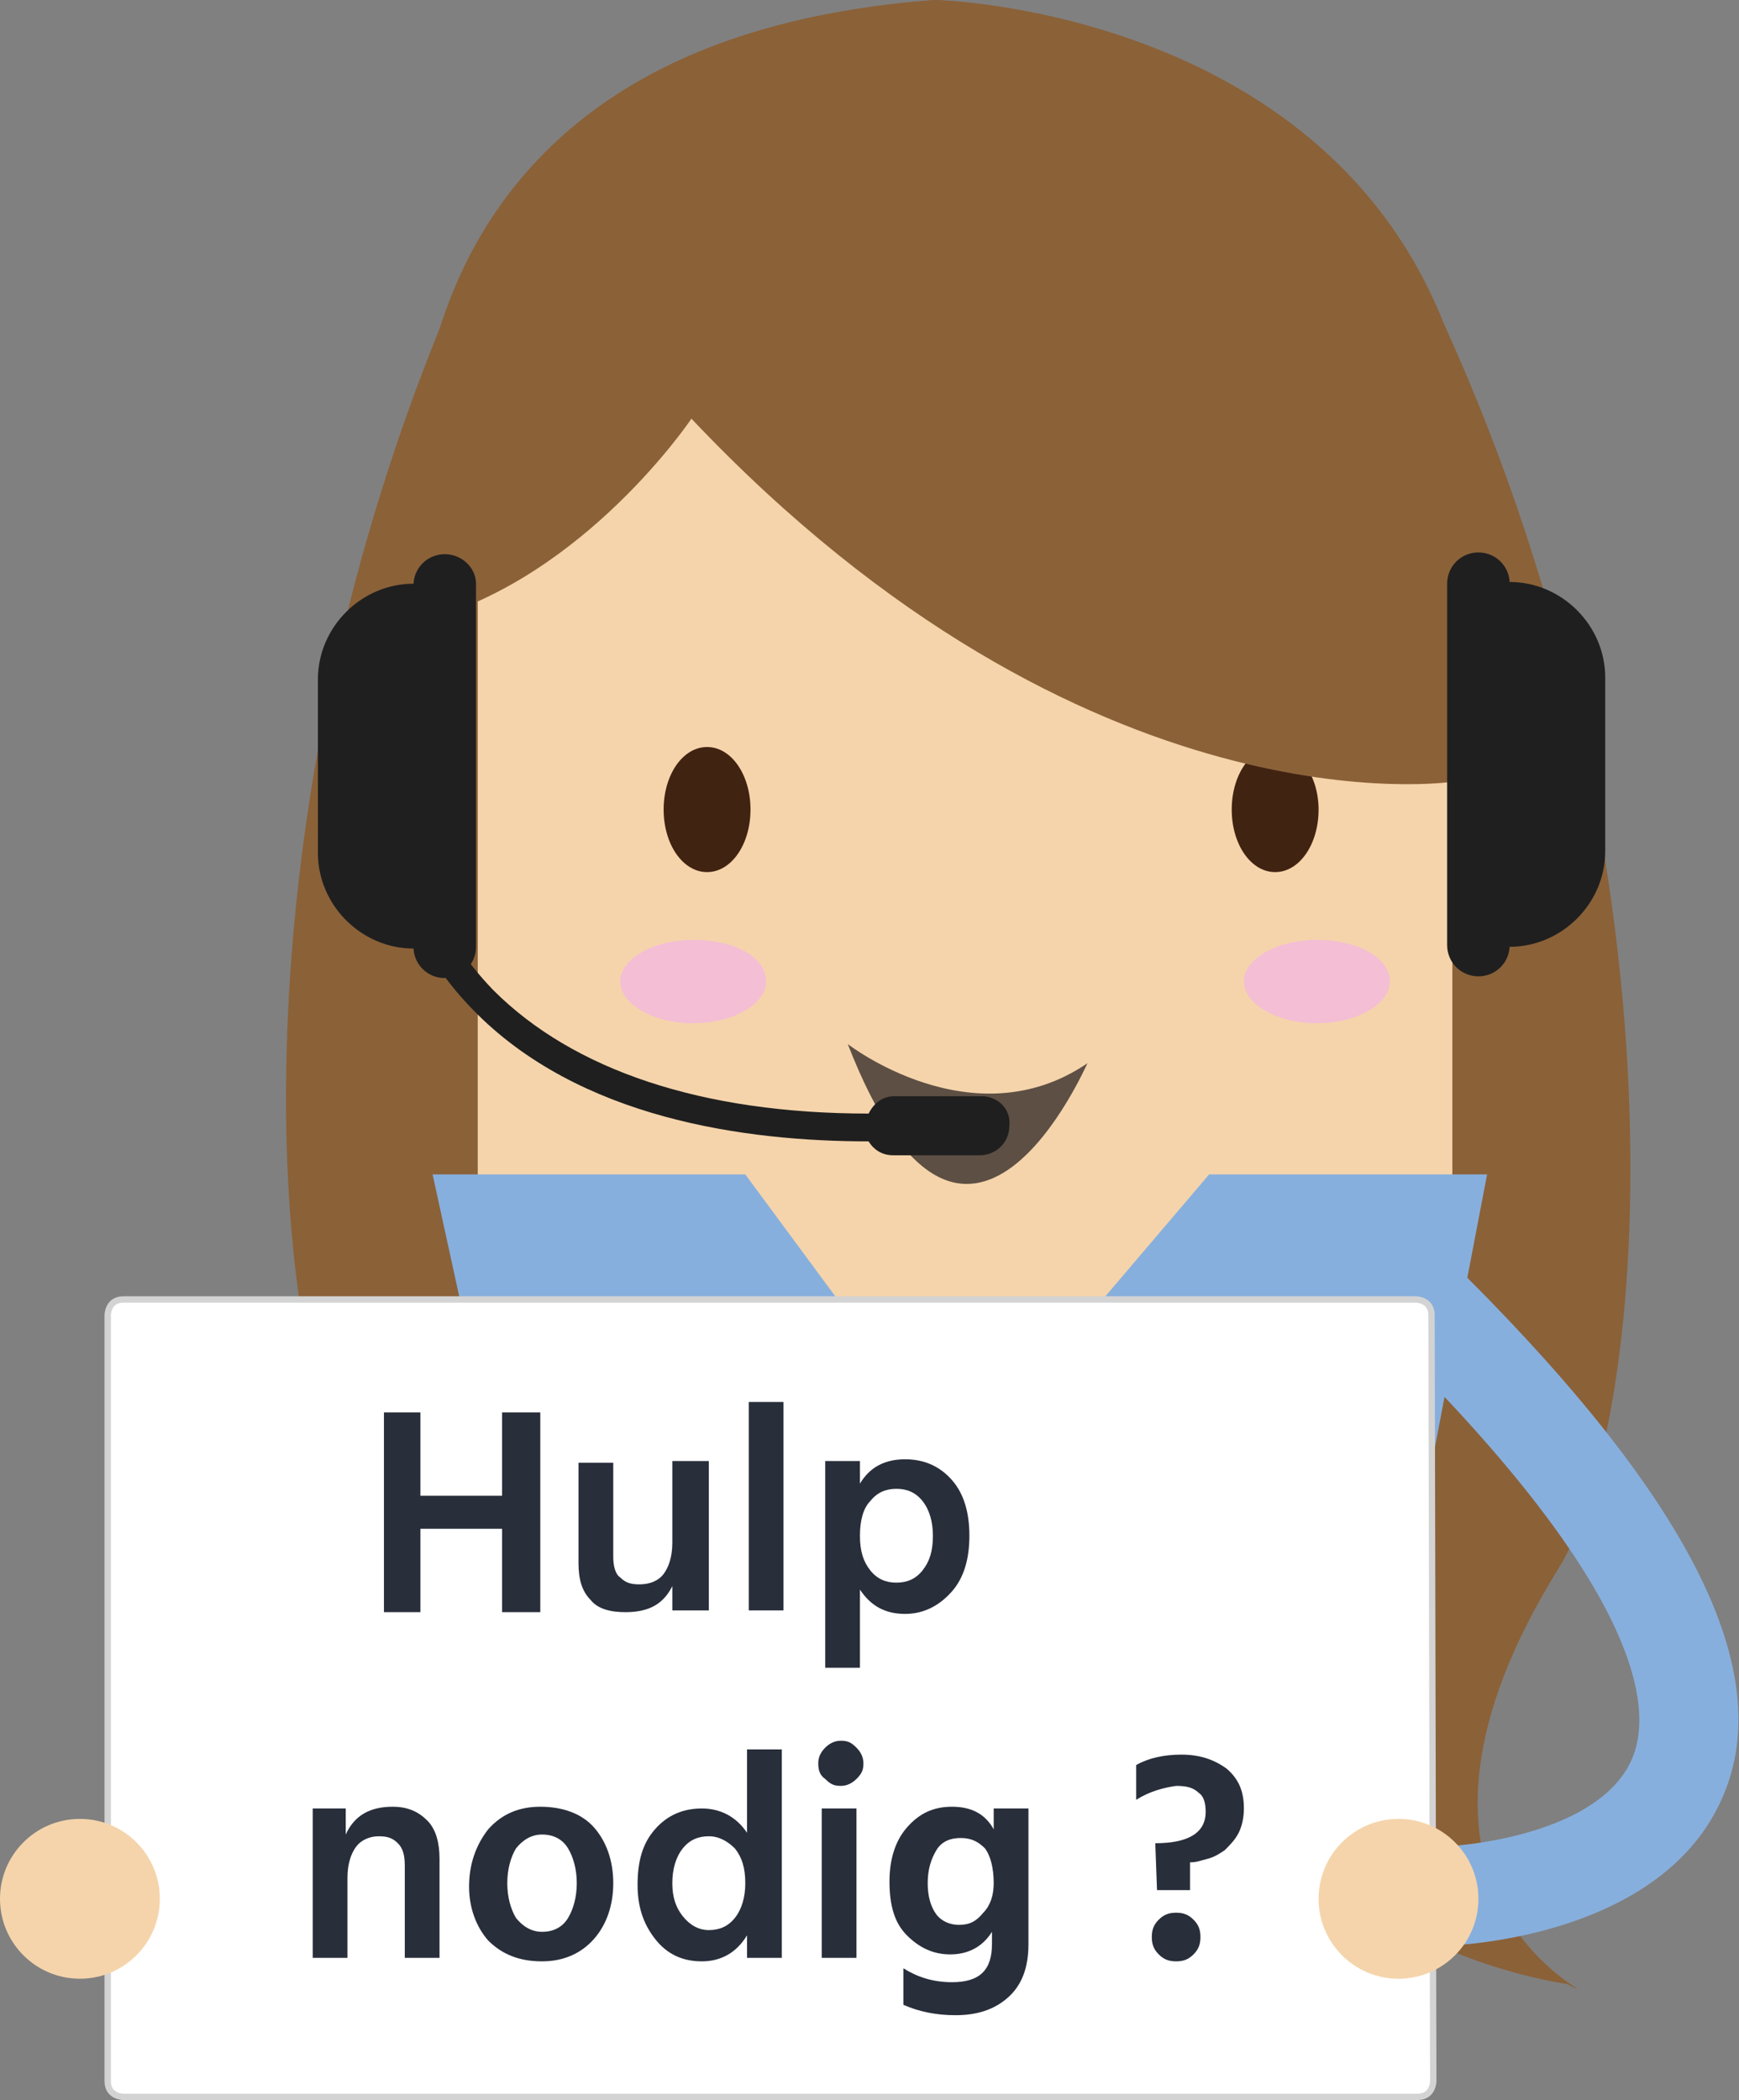
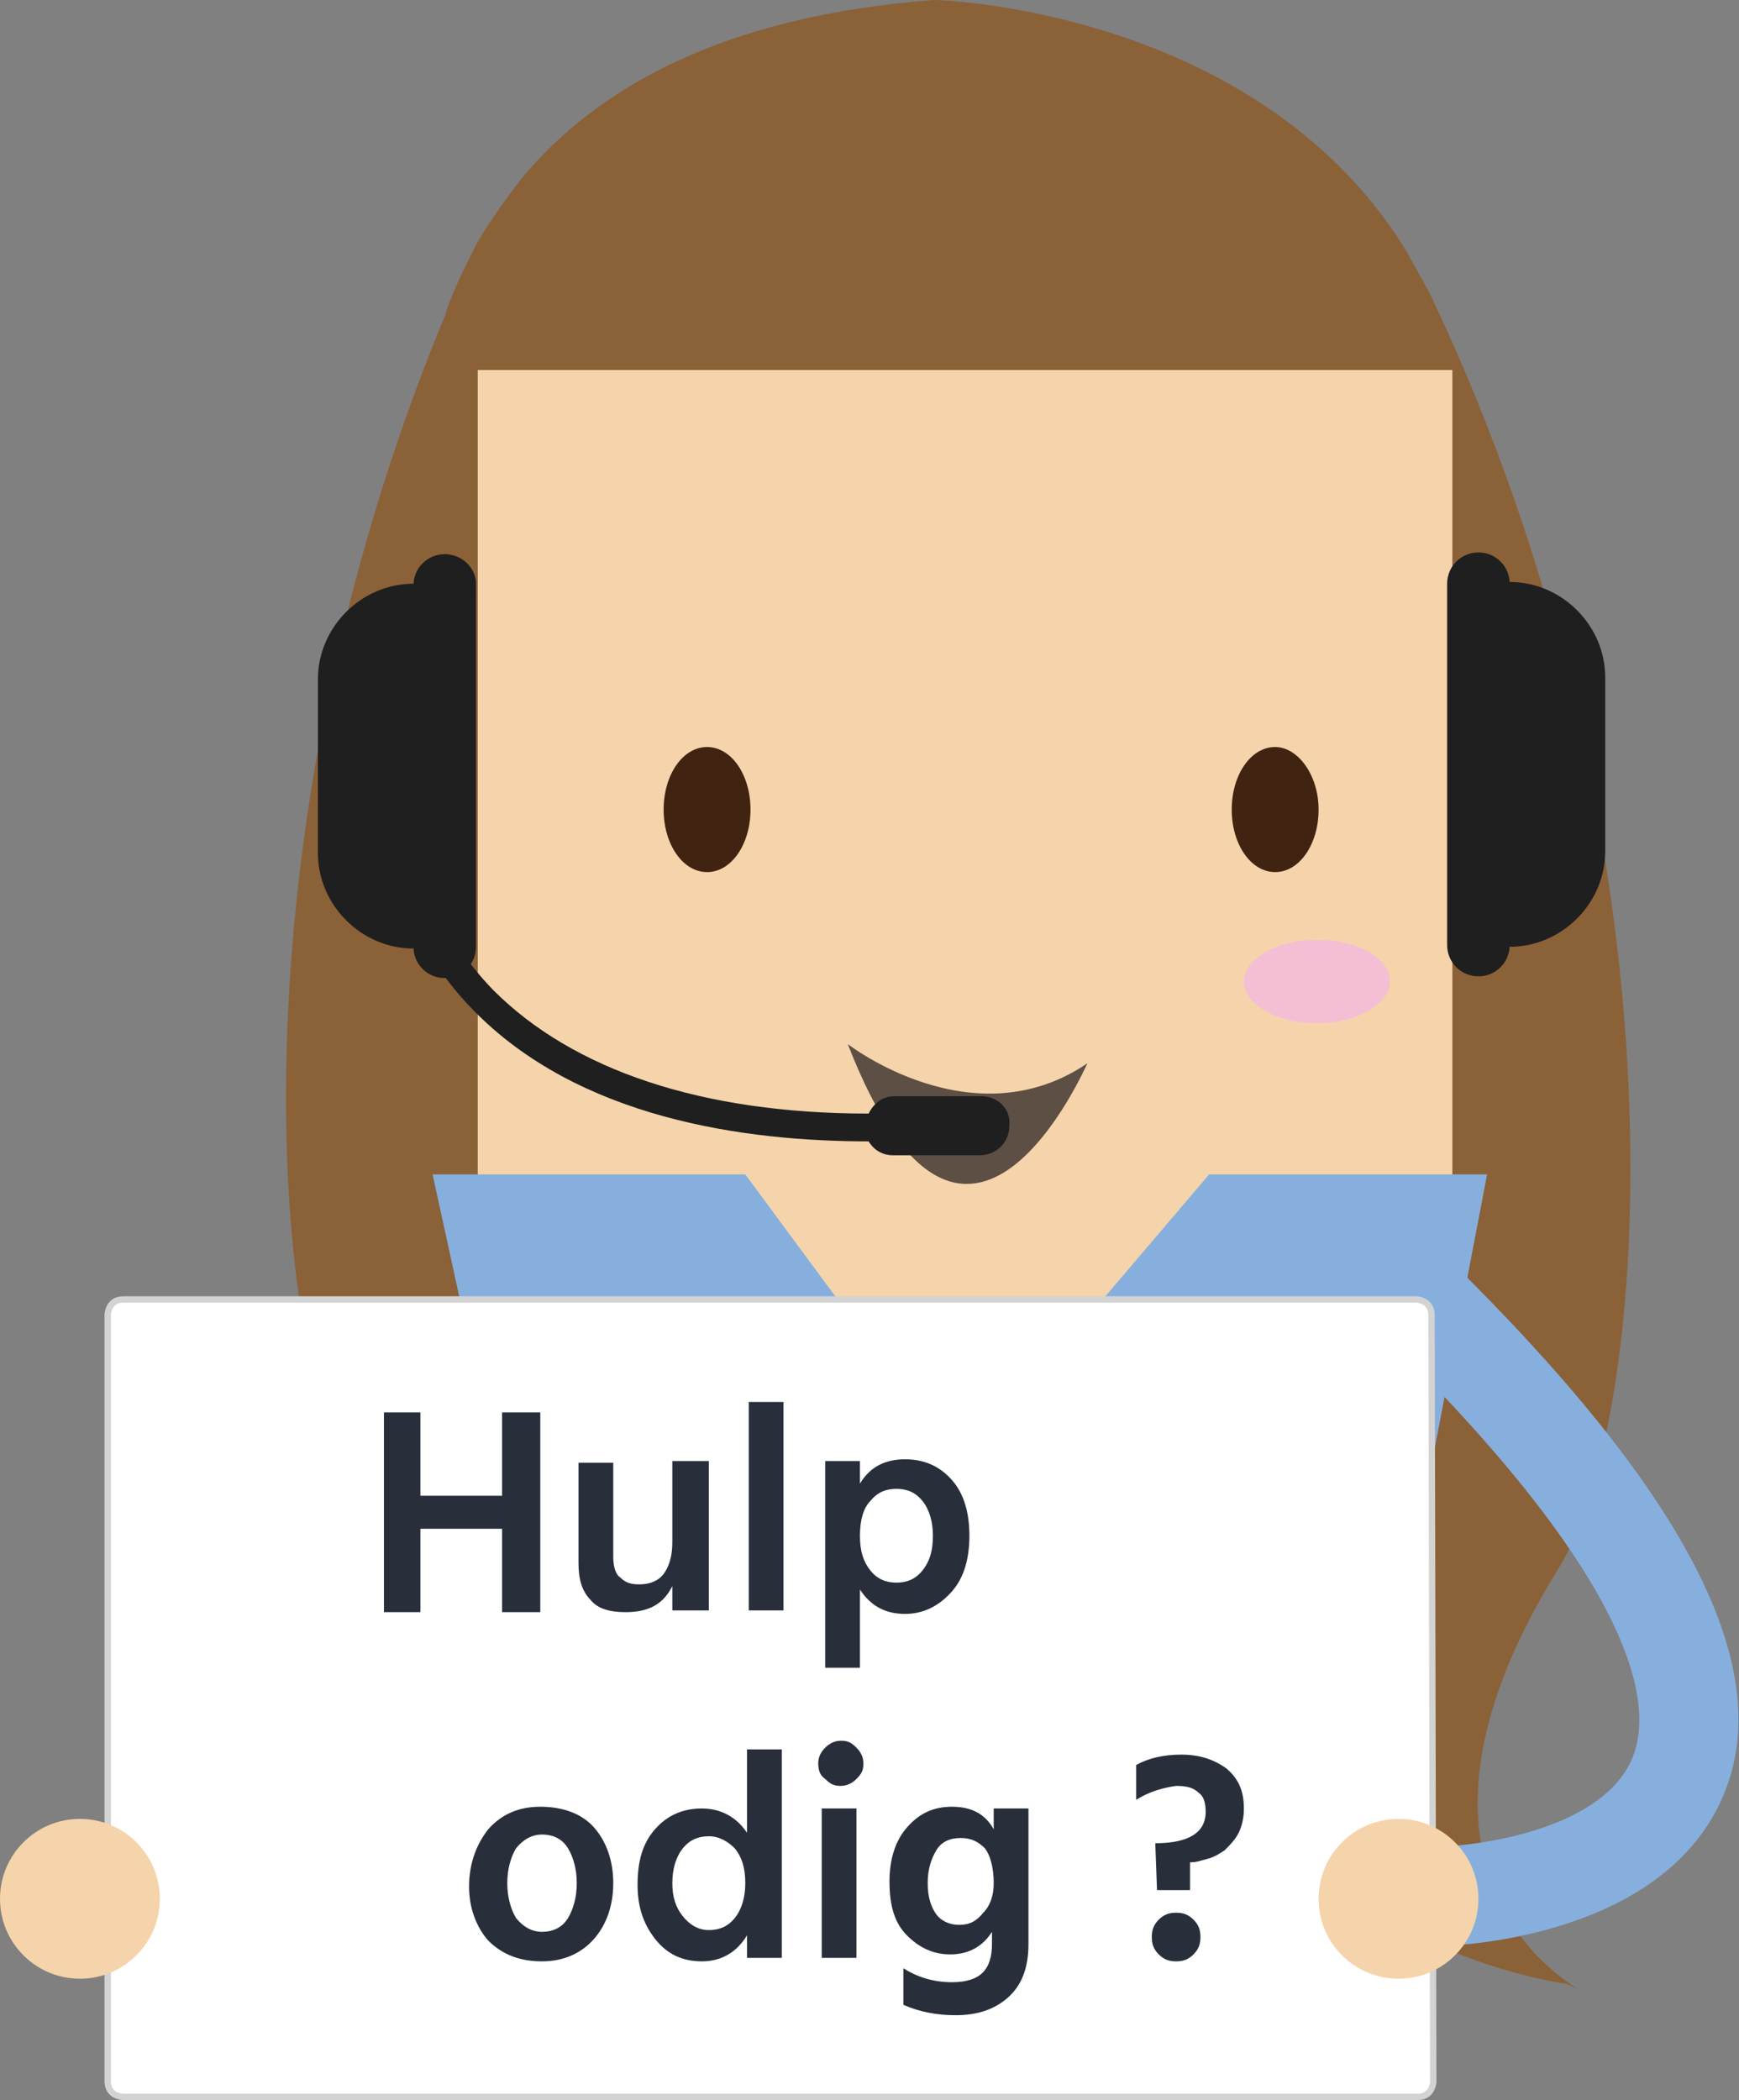
<svg xmlns="http://www.w3.org/2000/svg" version="1.1" id="Calque_1" x="0px" y="0px" viewBox="0 0 100.1 120.9" style="enable-background:new 0 0 100.1 120.9;" xml:space="preserve">
  <rect x="0" y="0" width="100.1" height="120.9" fill="#808080" stroke="none" />
  <style type="text/css">
	.st0{fill:#0E70B6;}
	.st1{fill:#8B6138;}
	.st2{fill:#FFFFFF;}
	.st3{fill:#69B32D;}
	.st4{fill:#F5D4AB;}
	.st5{fill:#412312;}
	.st6{fill:#F4BED5;}
	.st7{fill:#87AFDD;}
	.st8{fill:#1F1F1F;}
	.st9{fill:#FFF9FA;}
	.st10{fill:none;stroke:#D4D3D3;stroke-width:0.366;}
	.st11{fill:#5D4F44;}
	.st12{fill:none;}
	.st13{enable-background:new    ;}
	.st14{fill:#292E3B;}
</style>
  <rect x="42.3" y="76.4" class="st0" width="26.4" height="9.6" />
  <g>
    <path class="st1" d="M89.7,90.3c5.4-8.6,7.8-41.3-7.3-73.2l0,0c-0.5-1-1.6-2.9-1.6-2.9C72.1,0.4,53.8,0,53.8,0   C41.6,0.9,34.3,5.1,30,10.3c0,0-2.1,2.7-2.8,4.2c-0.6,1.2-1.2,2.4-1.6,3.7c-12.5,30.2-10.1,59.8-5,68c11.1,17.9-1.1,24.1-1.1,24.1   L20,110c0,0,22.5-2.9,18.6-23.6c-1.5-8-2.5-23,14.4-40.8c21.2,19.6,20.2,36.3,18.6,45c-3.9,20.7,18.6,23.6,18.6,23.6l0.6,0.3   C90.9,114.4,78.6,108.2,89.7,90.3" />
  </g>
  <polygon class="st2" points="55.3,86 68.3,76.4 76.6,86 " />
  <polygon class="st2" points="55.3,86 42.3,76.4 34,86 " />
  <g>
    <path class="st3" d="M80.7,47.4c0,1.4-1.1,2.5-2.5,2.5s-2.5-1.1-2.5-2.5s1.1-2.5,2.5-2.5S80.7,46,80.7,47.4" />
  </g>
  <polygon class="st4" points="27.5,21.3 27.5,43.6 27.5,76.7 83.6,76.7 83.6,44.4 83.6,21.3 " />
  <g>
    <path class="st5" d="M43.2,46.6c0,2-1.1,3.6-2.5,3.6s-2.5-1.6-2.5-3.6s1.1-3.6,2.5-3.6C42.1,43,43.2,44.6,43.2,46.6" />
  </g>
  <path class="st5" d="M75.9,46.6c0,2-1.1,3.6-2.5,3.6s-2.5-1.6-2.5-3.6S72,43,73.4,43C74.7,43,75.9,44.6,75.9,46.6" />
-   <path class="st1" d="M24.5,35.7c0,0-7.6-32.9,29.3-35.7c0,0,40.3,0.8,29.8,45c0,0-21,3.2-43.8-20.9C39.8,24.1,33.7,33.2,24.5,35.7" />
  <g>
-     <path class="st6" d="M44.1,56.5c0,1.3-1.9,2.4-4.2,2.4s-4.2-1.1-4.2-2.4c0-1.3,1.9-2.4,4.2-2.4C42.3,54.1,44.1,55.1,44.1,56.5" />
-   </g>
+     </g>
  <polygon class="st7" points="85.6,67.6 69.6,67.6 55.3,84.4 42.9,67.6 24.9,67.6 32.5,102.4 33.4,106.6 34.7,117.9 75.9,117.9   78,107.2 79.1,101.6 " />
  <polygon class="st0" points="32.7,74.7 43.4,74.7 54.8,84.4 43.3,76.5 36.8,76.5 " />
  <polygon class="st0" points="78.1,74.7 67.3,74.7 56,84.4 67.4,76.5 73.9,76.5 " />
  <g>
    <path class="st0" d="M76.2,86.1c-0.1,0-0.1,0-0.2,0c-0.9,0.2-2.7,0.6-4.8,0.6c-2.1,0-3.9-0.4-4.8-0.6c-0.1,0-0.1,0-0.2,0   c-0.4,0-0.6,0.3-0.6,0.7V93c0,0.4,0.3,1,0.6,1.2l4.1,2.8c0.2,0.1,0.4,0.2,0.7,0.2h0.5c0.3,0,0.5-0.1,0.7-0.2l4.1-2.8   c0.4-0.2,0.6-0.8,0.6-1.2v-6.2C76.8,86.4,76.6,86.1,76.2,86.1 M76.5,93c0,0.3-0.2,0.8-0.5,1l-4.1,2.8c-0.1,0.1-0.3,0.1-0.5,0.1H71   c-0.2,0-0.4-0.1-0.5-0.1L66.3,94c-0.3-0.2-0.5-0.6-0.5-1v-6.2c0-0.2,0.1-0.4,0.4-0.4h0.1c0.9,0.2,2.8,0.6,4.9,0.6s4-0.4,4.9-0.6   h0.1c0.2,0,0.4,0.2,0.4,0.4V93H76.5z M66.5,87.8C66.6,87.8,66.6,87.7,66.5,87.8l0.1-0.4c0-0.1-0.1-0.1-0.1-0.1   c-0.1,0-0.1,0.1-0.1,0.1L66.5,87.8C66.4,87.7,66.5,87.8,66.5,87.8 M66.5,89.2C66.6,89.2,66.6,89.1,66.5,89.2l0.1-0.8   c0-0.1-0.1-0.1-0.1-0.1c-0.1,0-0.1,0.1-0.1,0.1L66.5,89.2C66.4,89.2,66.5,89.2,66.5,89.2 M66.5,92C66.6,92,66.6,91.9,66.5,92   l0.1-0.8c0-0.1-0.1-0.1-0.1-0.1c-0.1,0-0.1,0.1-0.1,0.1L66.5,92C66.4,92,66.5,92,66.5,92 M66.5,90.6C66.6,90.6,66.6,90.5,66.5,90.6   l0.1-0.8c0-0.1-0.1-0.1-0.1-0.1c-0.1,0-0.1,0.1-0.1,0.1L66.5,90.6C66.4,90.6,66.5,90.6,66.5,90.6 M66.6,92.9v-0.3   c0-0.1-0.1-0.1-0.1-0.1c-0.1,0-0.1,0.1-0.1,0.1V93l0.3,0.2h0.1h0.1V93L66.6,92.9z M69.7,95h-0.2v0.2l0.6,0.4h0.1l0.1-0.1v-0.2   L69.7,95z M68.6,94.2h-0.2v0.2l0.6,0.4h0.1h0.1v-0.2L68.6,94.2z M67.4,93.5h-0.2v0.2l0.6,0.4h0.1L68,94v-0.2L67.4,93.5z M71.3,95.8   L71.1,96l-0.2-0.2h-0.2V96l0.3,0.2l0.4-0.2c0.1,0,0.1-0.1,0-0.2C71.5,95.8,71.4,95.8,71.3,95.8 M72.5,95.1l-0.6,0.3   c-0.1,0-0.1,0.1,0,0.2l0.1,0.1h0.1l0.6-0.3c0.1,0,0.1-0.1,0-0.2S72.5,95.1,72.5,95.1 M73.6,94.5L73,94.8c-0.1,0-0.1,0.1,0,0.2   l0.1,0.1h0.1l0.6-0.3c0.1,0,0.1-0.1,0-0.2C73.8,94.5,73.7,94.4,73.6,94.5 M74.8,93.8l-0.6,0.3c-0.1,0-0.1,0.1,0,0.2l0.1,0.1h0.1   l0.6-0.3c0.1,0,0.1-0.1,0-0.2S74.8,93.8,74.8,93.8 M75.7,92.9C75.6,92.9,75.6,93,75.7,92.9l-0.1,0.4l-0.2,0.1c-0.1,0-0.1,0.1,0,0.2   l0.1,0.1h0.1l0.4-0.2v-0.4C75.8,93,75.8,92.9,75.7,92.9 M75.7,91.4C75.6,91.4,75.6,91.5,75.7,91.4l-0.1,0.9c0,0.1,0.1,0.1,0.1,0.1   c0.1,0,0.1-0.1,0.1-0.1L75.7,91.4C75.8,91.5,75.8,91.4,75.7,91.4 M75.7,88.3C75.6,88.3,75.6,88.4,75.7,88.3l-0.1,0.9   c0,0.1,0.1,0.1,0.1,0.1c0.1,0,0.1-0.1,0.1-0.1L75.7,88.3C75.8,88.4,75.8,88.3,75.7,88.3 M75.7,89.9C75.6,89.9,75.6,90,75.7,89.9   l-0.1,0.9c0,0.1,0.1,0.1,0.1,0.1c0.1,0,0.1-0.1,0.1-0.1L75.7,89.9C75.8,89.9,75.8,89.9,75.7,89.9 M75.7,87.2   C75.6,87.2,75.6,87.3,75.7,87.2l-0.1,0.4c0,0.1,0.1,0.1,0.1,0.1c0.1,0,0.1-0.1,0.1-0.1L75.7,87.2C75.8,87.3,75.8,87.2,75.7,87.2" />
    <path class="st6" d="M80,56.5c0,1.3-1.9,2.4-4.2,2.4s-4.2-1.1-4.2-2.4c0-1.3,1.9-2.4,4.2-2.4S80,55.1,80,56.5" />
    <path class="st8" d="M25.6,31.9c-1,0-1.8,0.8-1.8,1.8v-0.1c-3,0-5.5,2.5-5.5,5.5v10c0,3,2.5,5.5,5.5,5.5v-0.1c0,1,0.8,1.8,1.8,1.8   s1.8-0.8,1.8-1.8V33.6C27.4,32.7,26.6,31.9,25.6,31.9" />
    <path class="st8" d="M85.1,56.2c1,0,1.8-0.8,1.8-1.8v0.1c3,0,5.5-2.5,5.5-5.5V39c0-3-2.5-5.5-5.5-5.5v0.1c0-1-0.8-1.8-1.8-1.8   s-1.8,0.8-1.8,1.8v20.8C83.3,55.4,84.1,56.2,85.1,56.2" />
  </g>
  <path class="st7" d="M83.3,112c-0.2,0-0.3,0-0.3,0l-0.1-5.7c2.6-0.1,9.5-1.1,11.1-5.2c1.1-2.8,0.6-9.7-14.8-24.7l4-4.1  c13.7,13.4,19,23.5,16.1,30.8C96.2,111,85.4,111.9,83.3,112" />
  <g>
    <path class="st9" d="M82.5,119.8c0,0,0,0.9-0.9,0.9H7.1c0,0-0.9,0-0.9-0.9V75.7c0,0,0-0.9,0.9-0.9h74.4c0,0,0.9,0,0.9,0.9   L82.5,119.8L82.5,119.8z" />
-     <path class="st2" d="M82.5,119.8c0,0,0,0.9-0.9,0.9H7.1c0,0-0.9,0-0.9-0.9V75.7c0,0,0-0.9,0.9-0.9h74.4c0,0,0.9,0,0.9,0.9   L82.5,119.8L82.5,119.8z" />
+     <path class="st2" d="M82.5,119.8c0,0,0,0.9-0.9,0.9H7.1c0,0-0.9,0-0.9-0.9V75.7c0,0,0-0.9,0.9-0.9h74.4c0,0,0.9,0,0.9,0.9   L82.5,119.8z" />
    <path class="st10" d="M82.5,119.8c0,0,0,0.9-0.9,0.9H7.1c0,0-0.9,0-0.9-0.9V75.7c0,0,0-0.9,0.9-0.9h74.4c0,0,0.9,0,0.9,0.9   L82.5,119.8L82.5,119.8z" />
  </g>
  <path class="st11" d="M48.8,60.1c0,0,7.2,5.6,13.8,1.1C62.6,61.1,55.6,77.6,48.8,60.1z" />
  <path class="st8" d="M56.5,63.1h-5c-0.7,0-1.2,0.4-1.5,1c-9.6,0-17-2.5-21.6-7.1c-3.4-3.5-4-7-4-7c-0.1-0.4-0.5-0.7-0.9-0.6  c-0.4,0.1-0.7,0.5-0.6,0.9c0,0.2,0.6,4,4.3,7.8c6.1,6.3,15.7,7.6,22.8,7.6c0.3,0.5,0.8,0.8,1.4,0.8h5c0.9,0,1.7-0.7,1.7-1.7  C58.2,63.8,57.4,63.1,56.5,63.1" />
  <circle class="st4" cx="80.5" cy="109.3" r="4.6" />
  <circle class="st4" cx="4.6" cy="109.3" r="4.6" />
  <rect x="11.8" y="82.7" class="st12" width="66.2" height="37.3" />
  <g class="st13">
    <path class="st14" d="M28.9,81.3h2.2v11.5h-2.2v-4.8h-4.7v4.8h-2.1V81.3h2.1v4.8h4.7V81.3z" />
    <path class="st14" d="M38.7,84.1h2.1v8.6h-2.1v-1.4c-0.5,1-1.3,1.5-2.7,1.5c-0.9,0-1.6-0.2-2-0.7c-0.5-0.5-0.7-1.2-0.7-2.1v-5.8h2   v5.4c0,0.5,0.1,1,0.4,1.2c0.3,0.3,0.6,0.4,1.1,0.4c0.6,0,1.1-0.2,1.4-0.6c0.3-0.4,0.5-1,0.5-1.8V84.1z" />
    <path class="st14" d="M43.1,92.7v-12h2v12H43.1z" />
    <path class="st14" d="M49.5,84.1v1.3c0.6-1,1.5-1.4,2.6-1.4c1.1,0,2,0.4,2.7,1.2s1,1.9,1,3.2c0,1.3-0.3,2.4-1,3.2   c-0.7,0.8-1.6,1.3-2.7,1.3c-1.2,0-2-0.5-2.6-1.4V96h-2V84.1H49.5z M51.6,91.1c0.6,0,1.1-0.2,1.5-0.7c0.4-0.5,0.6-1.1,0.6-2   c0-0.8-0.2-1.5-0.6-2c-0.4-0.5-0.9-0.7-1.5-0.7c-0.6,0-1.1,0.2-1.5,0.7c-0.4,0.4-0.6,1.1-0.6,2c0,0.9,0.2,1.5,0.6,2   C50.5,90.9,51,91.1,51.6,91.1z" />
  </g>
  <g class="st13">
-     <path class="st14" d="M19.9,104.1v1.5c0.5-1.1,1.4-1.6,2.7-1.6c0.9,0,1.5,0.3,2,0.8c0.5,0.5,0.7,1.3,0.7,2.2v5.7h-2v-5.3   c0-0.6-0.1-1-0.4-1.3s-0.6-0.4-1.1-0.4c-0.5,0-1,0.2-1.3,0.6s-0.5,1-0.5,1.8v4.6h-2v-8.6H19.9z" />
    <path class="st14" d="M31.2,112.9c-1.3,0-2.3-0.4-3.1-1.2c-0.7-0.8-1.1-1.9-1.1-3.1c0-1.3,0.4-2.4,1.1-3.3c0.8-0.9,1.8-1.3,3-1.3   c1.3,0,2.4,0.4,3.1,1.2c0.7,0.8,1.1,1.9,1.1,3.2c0,1.3-0.4,2.4-1.1,3.2S32.5,112.9,31.2,112.9z M31.2,105.6c-0.6,0-1.1,0.3-1.5,0.8   c-0.3,0.5-0.5,1.2-0.5,2c0,0.8,0.2,1.5,0.5,2c0.4,0.5,0.9,0.8,1.5,0.8c0.7,0,1.2-0.3,1.5-0.8c0.3-0.5,0.5-1.2,0.5-2   c0-0.8-0.2-1.5-0.5-2C32.4,105.9,31.9,105.6,31.2,105.6z" />
    <path class="st14" d="M43,100.7h2v12h-2v-1.3c-0.6,1-1.5,1.5-2.6,1.5c-1.1,0-2-0.4-2.7-1.3s-1-1.9-1-3.1c0-1.4,0.3-2.4,1-3.2   c0.7-0.8,1.6-1.2,2.7-1.2c1.1,0,2,0.5,2.6,1.4V100.7z M40.8,111.1c0.6,0,1.1-0.2,1.5-0.7c0.4-0.5,0.6-1.2,0.6-2   c0-0.9-0.2-1.5-0.6-2c-0.4-0.4-0.9-0.7-1.5-0.7c-0.6,0-1.1,0.2-1.5,0.7s-0.6,1.2-0.6,2c0,0.8,0.2,1.4,0.6,1.9   C39.7,110.8,40.2,111.1,40.8,111.1z" />
    <path class="st14" d="M47.1,101.5c0-0.3,0.1-0.6,0.4-0.9c0.2-0.2,0.5-0.4,0.9-0.4s0.6,0.1,0.9,0.4c0.2,0.2,0.4,0.5,0.4,0.9   c0,0.4-0.1,0.6-0.4,0.9c-0.2,0.2-0.5,0.4-0.9,0.4s-0.6-0.1-0.9-0.4C47.2,102.2,47.1,101.9,47.1,101.5z M47.3,112.7v-8.6h2v8.6H47.3   z" />
    <path class="st14" d="M57.2,104.1h2v7.8c0,1.4-0.4,2.4-1.2,3.1c-0.8,0.7-1.8,1-3,1c-1.1,0-2.1-0.2-3-0.6v-2.1   c0.8,0.5,1.7,0.8,2.8,0.8c1.6,0,2.3-0.7,2.3-2.2v-0.7c-0.5,0.8-1.3,1.3-2.4,1.3c-1,0-1.8-0.4-2.5-1.1c-0.7-0.7-1-1.7-1-3.1   c0-1.2,0.3-2.3,1-3.1c0.7-0.8,1.5-1.2,2.6-1.2c1.1,0,1.9,0.4,2.4,1.3V104.1z M55.2,110.8c0.6,0,1-0.2,1.4-0.7   c0.4-0.4,0.6-1,0.6-1.7c0-0.9-0.2-1.6-0.5-2c-0.4-0.4-0.8-0.6-1.4-0.6c-0.6,0-1.1,0.2-1.4,0.7s-0.5,1.1-0.5,1.9   c0,0.8,0.2,1.4,0.5,1.8C54.2,110.6,54.7,110.8,55.2,110.8z" />
    <path class="st14" d="M65.4,103.6v-2c0.7-0.4,1.6-0.6,2.6-0.6c1.1,0,1.9,0.3,2.6,0.8c0.7,0.6,1,1.3,1,2.3c0,0.5-0.1,1-0.3,1.4   c-0.2,0.4-0.5,0.7-0.8,1c-0.3,0.2-0.6,0.4-1,0.5s-0.6,0.2-1,0.2l0,1.6h-1.9l-0.1-2.7c1.9,0,2.9-0.6,2.9-1.8c0-0.5-0.1-0.9-0.4-1.1   c-0.3-0.3-0.7-0.4-1.3-0.4C67,102.9,66.2,103.1,65.4,103.6z M66.3,111.5c0-0.4,0.1-0.7,0.4-1c0.3-0.3,0.6-0.4,1-0.4   c0.4,0,0.7,0.1,1,0.4c0.3,0.3,0.4,0.6,0.4,1c0,0.4-0.1,0.7-0.4,1c-0.3,0.3-0.6,0.4-1,0.4c-0.4,0-0.7-0.1-1-0.4   C66.4,112.2,66.3,111.9,66.3,111.5z" />
  </g>
</svg>